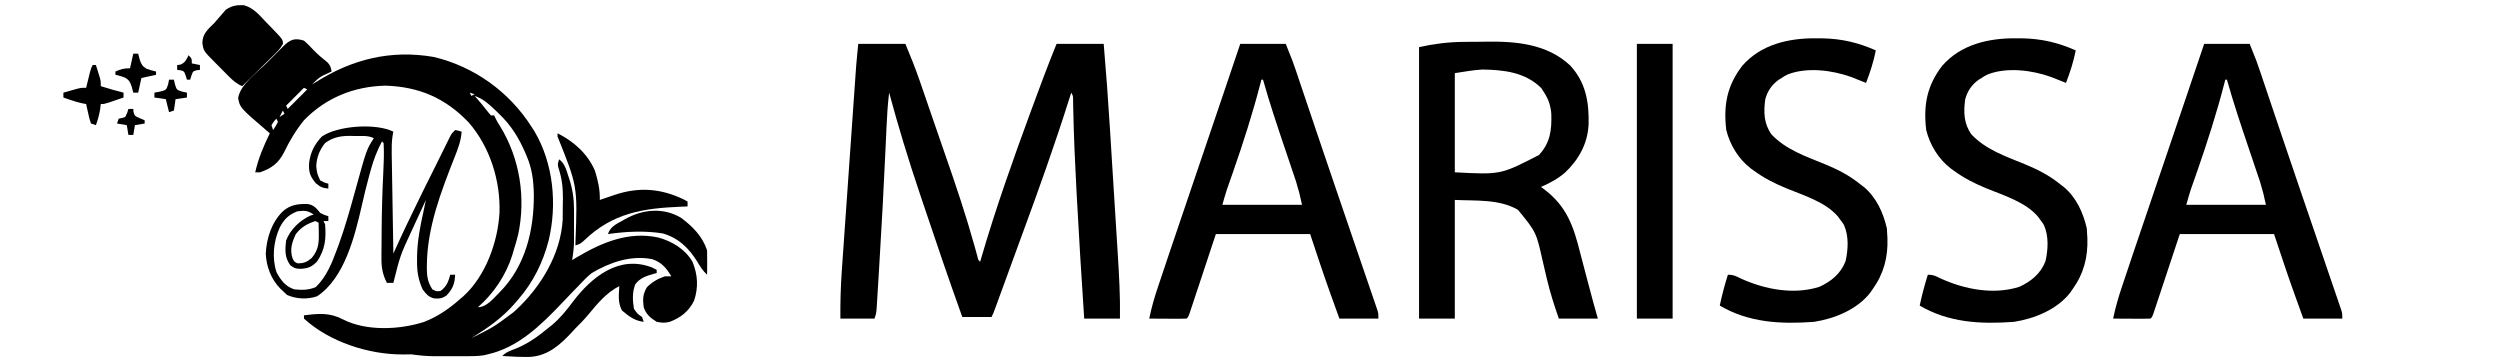
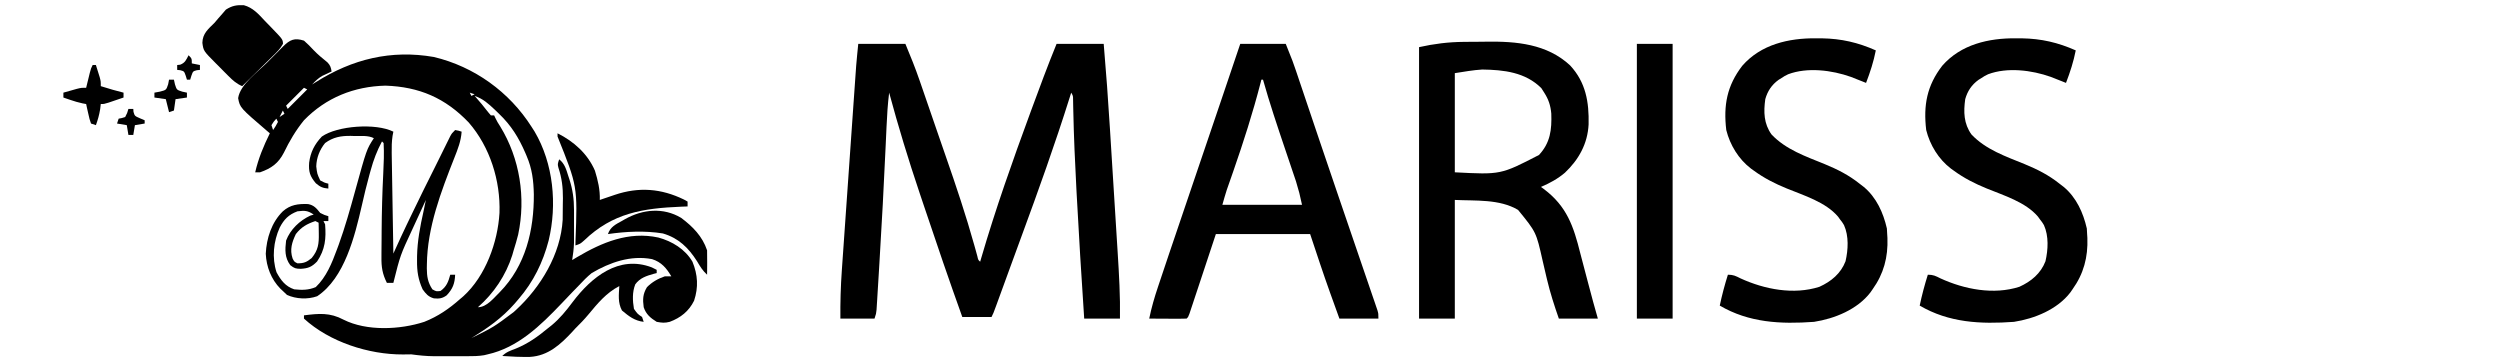
<svg xmlns="http://www.w3.org/2000/svg" version="1.1" width="1538" height="221">
  <path d="M0 0 C9.57 0 19.14 0 29 0 C32.115 7.475 35.097 14.815 37.715 22.449 C38.047 23.409 38.38 24.368 38.722 25.356 C39.798 28.465 40.868 31.576 41.938 34.688 C42.691 36.874 43.445 39.06 44.199 41.246 C45.731 45.689 47.261 50.134 48.789 54.579 C50.507 59.573 52.236 64.564 53.973 69.552 C60.243 87.574 66.298 105.594 71.426 123.979 C71.921 125.753 71.921 125.753 72.426 127.562 C72.708 128.595 72.991 129.628 73.282 130.691 C73.785 132.94 73.785 132.94 75 134 C75.215 133.259 75.43 132.518 75.652 131.754 C84.465 101.523 94.942 71.98 105.812 42.438 C106.043 41.812 106.273 41.186 106.51 40.541 C111.506 26.957 116.526 13.4 122 0 C131.57 0 141.14 0 151 0 C152.502 17.308 153.742 34.616 154.818 51.955 C154.947 54.032 155.077 56.109 155.207 58.186 C155.664 65.472 156.118 72.759 156.569 80.046 C156.986 86.777 157.408 93.507 157.833 100.237 C158.202 106.08 158.567 111.922 158.929 117.765 C159.144 121.228 159.36 124.69 159.58 128.152 C160.442 141.789 161.232 155.333 161 169 C153.74 169 146.48 169 139 169 C137.307 143.55 135.727 118.096 134.375 92.625 C134.311 91.416 134.247 90.208 134.181 88.963 C133.34 72.983 132.615 57.007 132.291 41.008 C132.264 39.821 132.238 38.634 132.211 37.41 C132.193 36.401 132.176 35.392 132.158 34.352 C132.151 31.98 132.151 31.98 131 30 C130.711 30.924 130.422 31.847 130.124 32.799 C121.071 61.614 110.896 89.975 100.459 118.313 C98.1 124.723 95.756 131.138 93.418 137.555 C92.05 141.307 90.681 145.06 89.312 148.812 C88.992 149.691 88.672 150.569 88.342 151.474 C87.455 153.906 86.565 156.338 85.676 158.77 C85.416 159.481 85.157 160.193 84.89 160.926 C83.115 165.771 83.115 165.771 82 168 C76.06 168 70.12 168 64 168 C55.981 145.666 48.308 123.215 40.769 100.715 C39.772 97.742 38.772 94.77 37.769 91.799 C30.872 71.36 24.631 50.825 19 30 C18.13 37.051 17.694 44.06 17.387 51.156 C17.274 53.619 17.161 56.081 17.048 58.544 C16.99 59.84 16.931 61.136 16.871 62.471 C15.774 86.665 14.488 110.844 13.007 135.017 C12.875 137.188 12.744 139.359 12.614 141.529 C12.37 145.576 12.12 149.622 11.867 153.668 C11.794 154.878 11.722 156.087 11.647 157.333 C11.541 158.988 11.541 158.988 11.433 160.677 C11.373 161.638 11.314 162.599 11.252 163.589 C11 166 11 166 10 169 C3.07 169 -3.86 169 -11 169 C-11.086 159.021 -10.815 149.196 -10.098 139.237 C-10.001 137.832 -9.904 136.428 -9.807 135.023 C-9.547 131.259 -9.281 127.495 -9.014 123.731 C-8.733 119.766 -8.458 115.802 -8.182 111.837 C-7.719 105.189 -7.252 98.542 -6.782 91.894 C-6.181 83.387 -5.587 74.878 -4.994 66.37 C-4.481 59.015 -3.966 51.661 -3.45 44.306 C-3.286 41.96 -3.122 39.613 -2.958 37.267 C-2.699 33.571 -2.439 29.875 -2.177 26.178 C-2.037 24.191 -1.898 22.204 -1.759 20.216 C-1.674 19.012 -1.588 17.809 -1.5 16.568 C-1.427 15.535 -1.354 14.502 -1.279 13.437 C-0.915 8.953 -0.448 4.477 0 0 Z " fill="#000000" transform="translate(528,27)" />
  <path d="M0 0 C2.128 1.811 4 3.759 5.902 5.805 C8.552 8.577 11.452 10.955 14.434 13.359 C16.21 15.22 16.612 16.489 17 19 C16.469 19.242 15.938 19.485 15.391 19.734 C14.684 20.07 13.978 20.405 13.25 20.75 C12.554 21.075 11.858 21.4 11.141 21.734 C8.687 23.185 6.938 24.922 5 27 C5.811 26.481 6.622 25.961 7.457 25.426 C29.819 11.342 53.575 5.476 79.938 10.062 C104.764 15.995 126.34 31.529 140 53 C140.615 53.959 141.23 54.918 141.863 55.906 C153.516 75.668 155.834 100.884 150.527 122.967 C147.003 136.451 141.15 148.399 132 159 C131.214 159.919 130.427 160.838 129.617 161.785 C121.696 170.784 113.133 176.704 103 183 C116.769 176.18 116.769 176.18 129 167 C129.467 166.573 129.935 166.147 130.417 165.708 C145.64 151.652 157.933 131.416 159.161 110.22 C159.207 106.938 159.235 103.657 159.25 100.375 C159.271 99.25 159.291 98.124 159.312 96.965 C159.343 90.277 158.664 84.588 156.55 78.229 C156 76 156 76 157 73 C160.436 75.683 161.366 79.313 162.625 83.312 C162.842 83.964 163.058 84.616 163.281 85.287 C165.342 91.64 166.127 97.455 166.133 104.121 C166.134 104.784 166.135 105.447 166.136 106.13 C166.136 107.524 166.135 108.919 166.13 110.313 C166.125 112.428 166.13 114.543 166.137 116.658 C166.136 118.021 166.135 119.383 166.133 120.746 C166.132 121.97 166.131 123.194 166.129 124.455 C165.999 128.033 165.57 131.467 165 135 C165.981 134.408 166.962 133.817 167.973 133.207 C183.408 124.095 199.788 117.191 218 121.125 C226.474 123.432 234.471 128.255 239 136 C242.307 144.08 242.75 151.69 240 160 C236.797 166.482 231.731 170.493 225 173 C221.821 173.771 220.389 173.601 217 173 C213.136 170.609 210.451 168.353 209 164 C208.354 159.155 208.434 155.937 211 151.688 C214.076 148.541 217.843 146.405 222 145 C223.32 145 224.64 145 226 145 C223.039 139.989 219.97 136.259 214.152 134.414 C201.036 131.891 188.225 136.376 177 143 C174.166 145.291 171.704 147.844 169.219 150.504 C167.784 151.983 166.349 153.461 164.914 154.939 C162.716 157.236 160.524 159.538 158.335 161.843 C145.608 175.191 131.602 188.87 113 193 C112.282 193.174 111.563 193.347 110.823 193.526 C107.323 194.114 103.892 194.143 100.355 194.133 C99.263 194.134 99.263 194.134 98.148 194.136 C96.61 194.136 95.073 194.135 93.536 194.13 C91.205 194.125 88.875 194.13 86.545 194.137 C85.044 194.136 83.544 194.135 82.043 194.133 C81.013 194.136 81.013 194.136 79.962 194.139 C75.218 194.116 70.69 193.631 66 193 C64.292 192.983 62.582 192.999 60.875 193.062 C39.891 193.149 15.731 185.402 0 171 C0 170.34 0 169.68 0 169 C9.161 167.839 15.942 167.199 24.328 171.652 C38.59 178.846 59.095 177.864 74 173 C82.407 169.677 89.268 164.979 96 159 C96.699 158.407 97.397 157.814 98.117 157.203 C111.744 144.796 119.246 123.94 120.285 105.98 C120.955 86.181 114.443 65.429 101.375 50.375 C86.931 35.262 70.904 28.39 50.125 27.688 C30.821 28.174 13.568 35.037 0 49 C-5.053 55.225 -8.903 61.731 -12.375 68.938 C-15.758 75.497 -20.074 78.585 -27 81 C-27.99 81 -28.98 81 -30 81 C-28.047 72.452 -24.86 64.857 -21 57 C-21.461 56.611 -21.923 56.221 -22.398 55.82 C-39.38 41.255 -39.38 41.255 -40.5 35.375 C-39.243 26.89 -28.346 19.16 -22.383 13.198 C-20.734 11.547 -19.094 9.888 -17.453 8.229 C-16.402 7.174 -15.349 6.12 -14.297 5.066 C-13.809 4.572 -13.322 4.077 -12.82 3.567 C-8.601 -0.623 -5.783 -1.855 0 0 Z M0 29 C-3.63 32.63 -7.26 36.26 -11 40 C-10.67 40.66 -10.34 41.32 -10 42 C-6.04 38.04 -2.08 34.08 2 30 C1.34 29.67 0.68 29.34 0 29 Z M102 32 C102.33 32.66 102.66 33.32 103 34 C103.66 33.67 104.32 33.34 105 33 C104.01 32.67 103.02 32.34 102 32 Z M105 34 C105.387 34.447 105.773 34.895 106.172 35.355 C106.693 35.96 107.213 36.565 107.75 37.188 C108.297 37.822 108.843 38.456 109.406 39.109 C110.732 40.682 111.999 42.304 113.25 43.938 C113.828 44.618 114.405 45.299 115 46 C115.66 46 116.32 46 117 46 C117.377 46.799 117.377 46.799 117.762 47.613 C119.022 50.116 119.022 50.116 120.77 52.855 C132.823 72.514 136.584 96.69 131.771 119.339 C130.96 122.603 130.015 125.793 129 129 C128.723 129.973 128.446 130.946 128.16 131.949 C124.227 144.365 116.772 155.475 107 164 C112.493 164 116.669 158.392 120.48 154.703 C136.389 138.52 141.544 116.498 141.417 94.591 C141.223 86.073 140.395 78.899 137 71 C136.589 70.031 136.589 70.031 136.17 69.042 C132.127 59.702 127.437 52.081 120 45 C119.136 44.163 118.273 43.327 117.383 42.465 C113.413 38.748 110.211 35.774 105 34 Z M-13 43 C-13.66 44.32 -14.32 45.64 -15 47 C-14.01 46.34 -13.02 45.68 -12 45 C-12.33 44.34 -12.66 43.68 -13 43 Z M-17 48 C-18.628 49.81 -18.628 49.81 -20 52 C-19.67 52.99 -19.34 53.98 -19 55 C-17.391 52.624 -17.391 52.624 -16 50 C-16.33 49.34 -16.66 48.68 -17 48 Z " fill="#000000" transform="translate(187,25)" />
  <path d="M0 0 C0.882 -0.008 1.763 -0.016 2.671 -0.024 C4.528 -0.038 6.384 -0.049 8.24 -0.057 C10.107 -0.068 11.973 -0.089 13.839 -0.118 C32.294 -0.411 51.23 1.242 65.434 14.488 C75.114 24.923 77.115 37.05 76.809 50.75 C76.209 62.623 70.77 72.43 62.246 80.488 C57.746 84.321 52.898 86.893 47.496 89.238 C48.076 89.662 48.656 90.086 49.254 90.523 C63.448 101.181 67.551 113.451 71.716 130.161 C73.14 135.778 74.646 141.373 76.144 146.971 C76.674 148.953 77.202 150.936 77.73 152.919 C78.059 154.154 78.388 155.388 78.727 156.66 C79.166 158.309 79.166 158.309 79.614 159.991 C80.544 163.415 81.521 166.827 82.496 170.238 C74.576 170.238 66.656 170.238 58.496 170.238 C55.723 162.303 53.193 154.463 51.25 146.285 C50.978 145.145 50.978 145.145 50.701 143.982 C49.962 140.866 49.232 137.748 48.519 134.625 C44.574 117.048 44.574 117.048 33.41 103.383 C22.008 96.565 7.003 97.864 -5.504 97.238 C-5.504 121.328 -5.504 145.418 -5.504 170.238 C-12.764 170.238 -20.024 170.238 -27.504 170.238 C-27.504 115.128 -27.504 60.018 -27.504 3.238 C-18.118 1.153 -9.53 0.086 0 0 Z M-5.504 19.238 C-5.504 39.368 -5.504 59.498 -5.504 80.238 C22.747 81.724 22.747 81.724 46.277 69.574 C53.297 62.038 54.189 54.019 53.852 44.098 C53.392 39.103 52.189 35.437 49.496 31.238 C48.63 29.877 48.63 29.877 47.746 28.488 C37.921 18.663 24.645 17.198 11.363 17.008 C5.702 17.345 0.101 18.376 -5.504 19.238 Z " fill="#000000" transform="translate(900.504,25.762)" />
-   <path d="M0 0 C9.24 0 18.48 0 28 0 C32.5 11.249 32.5 11.249 34.16 16.176 C34.535 17.286 34.911 18.396 35.298 19.539 C35.692 20.713 36.086 21.888 36.492 23.098 C37.139 25.013 37.786 26.929 38.434 28.845 C39.115 30.864 39.795 32.884 40.475 34.904 C41.894 39.119 43.316 43.333 44.74 47.547 C45.095 48.6 45.095 48.6 45.458 49.674 C45.936 51.088 46.414 52.502 46.891 53.917 C47.605 56.028 48.317 58.14 49.03 60.252 C52.46 70.412 55.91 80.564 59.382 90.709 C60.186 93.058 60.989 95.407 61.791 97.757 C64.304 105.113 66.818 112.469 69.337 119.823 C71.439 125.958 73.536 132.095 75.631 138.233 C76.456 140.647 77.282 143.061 78.11 145.474 C79.263 148.833 80.409 152.194 81.555 155.555 C81.904 156.568 82.253 157.582 82.613 158.626 C82.929 159.556 83.244 160.486 83.57 161.445 C83.847 162.256 84.125 163.067 84.411 163.903 C85 166 85 166 85 169 C77.08 169 69.16 169 61 169 C59.497 164.835 57.997 160.668 56.5 156.5 C56.09 155.366 55.68 154.231 55.258 153.062 C50.967 141.1 47.023 129.068 43 117 C23.86 117 4.72 117 -15 117 C-20.553 133.738 -20.553 133.738 -26.099 150.478 C-26.794 152.568 -27.489 154.657 -28.184 156.746 C-28.546 157.842 -28.907 158.938 -29.28 160.068 C-29.625 161.103 -29.97 162.138 -30.326 163.205 C-30.626 164.109 -30.925 165.012 -31.234 165.944 C-32 168 -32 168 -33 169 C-34.708 169.087 -36.419 169.107 -38.129 169.098 C-39.681 169.093 -39.681 169.093 -41.264 169.088 C-42.352 169.08 -43.441 169.071 -44.562 169.062 C-46.201 169.056 -46.201 169.056 -47.873 169.049 C-50.582 169.037 -53.291 169.021 -56 169 C-54.625 162.285 -52.77 155.896 -50.578 149.406 C-50.242 148.4 -49.906 147.393 -49.56 146.357 C-48.461 143.07 -47.356 139.785 -46.25 136.5 C-45.472 134.178 -44.694 131.857 -43.917 129.535 C-38.918 114.627 -33.864 99.738 -28.764 84.864 C-22.667 67.072 -16.648 49.254 -10.625 31.438 C-10.093 29.863 -9.561 28.289 -9.029 26.715 C-6.018 17.81 -3.009 8.905 0 0 Z M13 22 C12.831 22.664 12.662 23.328 12.488 24.011 C7.742 42.411 1.99 60.331 -4.25 78.273 C-4.549 79.132 -4.847 79.99 -5.155 80.874 C-5.715 82.483 -6.278 84.09 -6.843 85.697 C-7.098 86.424 -7.352 87.152 -7.615 87.902 C-7.835 88.527 -8.055 89.153 -8.282 89.797 C-9.273 92.838 -10.121 95.924 -11 99 C5.17 99 21.34 99 38 99 C36.398 91.658 36.398 91.658 34.292 84.566 C33.968 83.601 33.644 82.635 33.31 81.641 C32.964 80.625 32.618 79.609 32.262 78.562 C31.899 77.484 31.536 76.405 31.163 75.293 C30.009 71.861 28.849 68.43 27.688 65 C22.866 50.737 18.075 36.498 14 22 C13.67 22 13.34 22 13 22 Z " fill="#000000" transform="translate(1356,27)" />
  <path d="M0 0 C9.24 0 18.48 0 28 0 C32.5 11.249 32.5 11.249 34.16 16.176 C34.535 17.286 34.911 18.396 35.298 19.539 C35.692 20.713 36.086 21.888 36.492 23.098 C37.139 25.013 37.786 26.929 38.434 28.845 C39.115 30.864 39.795 32.884 40.475 34.904 C41.894 39.119 43.316 43.333 44.74 47.547 C45.095 48.6 45.095 48.6 45.458 49.674 C45.936 51.088 46.414 52.502 46.891 53.917 C47.605 56.028 48.317 58.14 49.03 60.252 C52.46 70.412 55.91 80.564 59.382 90.709 C60.186 93.058 60.989 95.407 61.791 97.757 C64.304 105.113 66.818 112.469 69.337 119.823 C71.439 125.958 73.536 132.095 75.631 138.233 C76.456 140.647 77.282 143.061 78.11 145.474 C79.263 148.833 80.409 152.194 81.555 155.555 C81.904 156.568 82.253 157.582 82.613 158.626 C82.929 159.556 83.244 160.486 83.57 161.445 C83.847 162.256 84.125 163.067 84.411 163.903 C85 166 85 166 85 169 C77.08 169 69.16 169 61 169 C59.497 164.835 57.997 160.668 56.5 156.5 C56.09 155.366 55.68 154.231 55.258 153.062 C50.967 141.1 47.023 129.068 43 117 C23.86 117 4.72 117 -15 117 C-20.553 133.738 -20.553 133.738 -26.099 150.478 C-26.794 152.568 -27.489 154.657 -28.184 156.746 C-28.546 157.842 -28.907 158.938 -29.28 160.068 C-29.625 161.103 -29.97 162.138 -30.326 163.205 C-30.626 164.109 -30.925 165.012 -31.234 165.944 C-32 168 -32 168 -33 169 C-34.708 169.087 -36.419 169.107 -38.129 169.098 C-39.681 169.093 -39.681 169.093 -41.264 169.088 C-42.352 169.08 -43.441 169.071 -44.562 169.062 C-46.201 169.056 -46.201 169.056 -47.873 169.049 C-50.582 169.037 -53.291 169.021 -56 169 C-54.625 162.285 -52.77 155.896 -50.578 149.406 C-50.242 148.4 -49.906 147.393 -49.56 146.357 C-48.461 143.07 -47.356 139.785 -46.25 136.5 C-45.472 134.178 -44.694 131.857 -43.917 129.535 C-38.918 114.627 -33.864 99.738 -28.764 84.864 C-22.667 67.072 -16.648 49.254 -10.625 31.438 C-10.093 29.863 -9.561 28.289 -9.029 26.715 C-6.018 17.81 -3.009 8.905 0 0 Z M13 22 C12.831 22.664 12.662 23.328 12.488 24.011 C7.742 42.411 1.99 60.331 -4.25 78.273 C-4.549 79.132 -4.847 79.99 -5.155 80.874 C-5.715 82.483 -6.278 84.09 -6.843 85.697 C-7.098 86.424 -7.352 87.152 -7.615 87.902 C-7.835 88.527 -8.055 89.153 -8.282 89.797 C-9.273 92.838 -10.121 95.924 -11 99 C5.17 99 21.34 99 38 99 C36.398 91.658 36.398 91.658 34.292 84.566 C33.968 83.601 33.644 82.635 33.31 81.641 C32.964 80.625 32.618 79.609 32.262 78.562 C31.899 77.484 31.536 76.405 31.163 75.293 C30.009 71.861 28.849 68.43 27.688 65 C22.866 50.737 18.075 36.498 14 22 C13.67 22 13.34 22 13 22 Z " fill="#000000" transform="translate(763,27)" />
  <path d="M0 0 C1.178 0.005 2.356 0.011 3.569 0.016 C15.599 0.225 25.757 2.569 36.75 7.438 C35.381 14.395 33.297 20.824 30.75 27.438 C29.482 26.931 29.482 26.931 28.188 26.414 C27.053 25.968 25.919 25.522 24.75 25.062 C23.636 24.622 22.523 24.181 21.375 23.727 C9.751 19.593 -5.354 17.662 -17.188 22.125 C-19.362 23.194 -19.362 23.194 -21.25 24.438 C-21.837 24.8 -22.423 25.162 -23.027 25.535 C-27.292 28.611 -29.844 32.448 -31.25 37.438 C-32.345 45.357 -32.164 52.49 -27.414 59.148 C-18.578 68.495 -6.32 72.659 5.324 77.406 C13.188 80.651 20.067 84.108 26.75 89.438 C28.04 90.429 28.04 90.429 29.355 91.441 C37.113 97.908 41.347 107.287 43.562 117 C43.655 118.702 43.655 118.702 43.75 120.438 C43.8 121.233 43.851 122.028 43.902 122.848 C44.326 134.626 41.636 144.855 34.75 154.438 C34.309 155.073 33.868 155.709 33.414 156.363 C25.405 166.803 11.459 172.473 -1.25 174.438 C-21.69 175.927 -41.314 174.988 -59.25 164.438 C-57.897 157.987 -56.219 151.726 -54.25 145.438 C-50.871 145.438 -49.488 146.184 -46.5 147.688 C-31.782 154.432 -13.798 157.971 2.062 152.875 C9.303 149.588 15.225 144.709 18.125 137.16 C19.75 130.08 20.228 121.69 17.188 114.938 C16.071 113.109 16.071 113.109 14.75 111.438 C14.334 110.86 13.917 110.282 13.488 109.688 C5.886 100.749 -7.486 96.707 -18.062 92.375 C-25.311 89.403 -31.899 86.086 -38.25 81.438 C-38.838 81.02 -39.426 80.602 -40.031 80.172 C-47.655 74.338 -52.943 65.676 -55.25 56.438 C-57.052 41.236 -54.833 29.136 -45.383 16.879 C-33.88 3.712 -16.806 -0.148 0 0 Z " fill="#000000" transform="translate(1240.25,23.562)" />
  <path d="M0 0 C1.178 0.005 2.356 0.011 3.569 0.016 C15.599 0.225 25.757 2.569 36.75 7.438 C35.381 14.395 33.297 20.824 30.75 27.438 C29.482 26.931 29.482 26.931 28.188 26.414 C27.053 25.968 25.919 25.522 24.75 25.062 C23.636 24.622 22.523 24.181 21.375 23.727 C9.751 19.593 -5.354 17.662 -17.188 22.125 C-19.362 23.194 -19.362 23.194 -21.25 24.438 C-21.837 24.8 -22.423 25.162 -23.027 25.535 C-27.292 28.611 -29.844 32.448 -31.25 37.438 C-32.345 45.357 -32.164 52.49 -27.414 59.148 C-18.578 68.495 -6.32 72.659 5.324 77.406 C13.188 80.651 20.067 84.108 26.75 89.438 C28.04 90.429 28.04 90.429 29.355 91.441 C37.113 97.908 41.347 107.287 43.562 117 C43.655 118.702 43.655 118.702 43.75 120.438 C43.8 121.233 43.851 122.028 43.902 122.848 C44.326 134.626 41.636 144.855 34.75 154.438 C34.309 155.073 33.868 155.709 33.414 156.363 C25.405 166.803 11.459 172.473 -1.25 174.438 C-21.69 175.927 -41.314 174.988 -59.25 164.438 C-57.897 157.987 -56.219 151.726 -54.25 145.438 C-50.871 145.438 -49.488 146.184 -46.5 147.688 C-31.782 154.432 -13.798 157.971 2.062 152.875 C9.303 149.588 15.225 144.709 18.125 137.16 C19.75 130.08 20.228 121.69 17.188 114.938 C16.071 113.109 16.071 113.109 14.75 111.438 C14.334 110.86 13.917 110.282 13.488 109.688 C5.886 100.749 -7.486 96.707 -18.062 92.375 C-25.311 89.403 -31.899 86.086 -38.25 81.438 C-38.838 81.02 -39.426 80.602 -40.031 80.172 C-47.655 74.338 -52.943 65.676 -55.25 56.438 C-57.052 41.236 -54.833 29.136 -45.383 16.879 C-33.88 3.712 -16.806 -0.148 0 0 Z " fill="#000000" transform="translate(1117.25,23.562)" />
  <path d="M0 0 C7.26 0 14.52 0 22 0 C22 55.77 22 111.54 22 169 C14.74 169 7.48 169 0 169 C0 113.23 0 57.46 0 0 Z " fill="#000000" transform="translate(1007,27)" />
  <path d="M0 0 C-0.165 0.845 -0.329 1.691 -0.499 2.562 C-1.017 6.119 -1.081 9.422 -1.022 13.015 C-1.012 13.689 -1.003 14.363 -0.993 15.057 C-0.96 17.265 -0.919 19.472 -0.879 21.68 C-0.855 23.218 -0.831 24.757 -0.807 26.295 C-0.745 30.329 -0.676 34.364 -0.605 38.398 C-0.534 42.52 -0.47 46.643 -0.404 50.766 C-0.276 58.844 -0.14 66.922 0 75 C0.326 74.28 0.651 73.561 0.986 72.819 C3.298 67.719 5.623 62.629 8.051 57.582 C8.58 56.481 9.11 55.38 9.655 54.246 C10.202 53.113 10.749 51.98 11.312 50.812 C11.598 50.22 11.884 49.627 12.178 49.017 C16.367 40.332 20.61 31.679 24.959 23.074 C26.197 20.608 27.417 18.134 28.637 15.66 C29.091 14.742 29.545 13.824 30.013 12.879 C30.904 11.078 31.792 9.275 32.677 7.471 C33.08 6.658 33.483 5.845 33.898 5.008 C34.256 4.282 34.614 3.557 34.982 2.809 C36 1 36 1 38 -1 C40.125 -0.625 40.125 -0.625 42 0 C41.593 5.833 39.675 10.677 37.523 16.086 C29.304 36.921 20.866 58.969 20.625 81.562 C20.611 82.408 20.597 83.253 20.583 84.124 C20.621 89.131 21.171 92.692 24 97 C26.379 98.326 26.379 98.326 29 98 C32.732 95.334 33.817 92.337 35 88 C35.99 88 36.98 88 38 88 C37.779 93.42 36.561 96.676 32.812 100.668 C30.158 102.619 28.128 102.868 24.891 102.547 C21.48 101.56 20.059 99.824 18 97 C15.274 90.932 14.487 85.93 14.562 79.312 C14.566 78.413 14.57 77.513 14.574 76.586 C14.768 67.24 16.468 58.258 18.519 49.162 C19.049 46.781 19.528 44.393 20 42 C17.929 46.476 15.866 50.956 13.811 55.44 C13.113 56.96 12.413 58.478 11.71 59.996 C4.265 75.969 4.265 75.969 0 93 C-1.32 93 -2.64 93 -4 93 C-6.755 87.507 -7.424 83.292 -7.328 77.191 C-7.327 76.356 -7.325 75.52 -7.324 74.659 C-7.314 71.96 -7.283 69.261 -7.25 66.562 C-7.238 64.701 -7.227 62.84 -7.217 60.979 C-7.134 49.249 -6.818 37.544 -6.227 25.828 C-5.913 19.57 -5.641 13.259 -6 7 C-6.495 6.505 -6.495 6.505 -7 6 C-10.096 11.786 -12.209 17.368 -13.938 23.688 C-14.321 25.053 -14.321 25.053 -14.713 26.447 C-16.467 32.782 -17.982 39.154 -19.438 45.562 C-23.725 64.189 -29.989 90.034 -46.871 101.242 C-52.705 103.319 -59.875 102.966 -65.438 100.438 C-66.283 99.633 -67.129 98.829 -68 98 C-68.509 97.526 -69.018 97.051 -69.543 96.562 C-75.187 90.766 -78.107 83.178 -78.5 75.125 C-78.043 65.553 -74.922 55.805 -68 49 C-63.362 44.909 -58.592 44.328 -52.516 44.535 C-48.826 45.217 -47.308 47.149 -45 50 C-42.335 51.319 -42.335 51.319 -40 52 C-40 52.99 -40 53.98 -40 55 C-40.99 55 -41.98 55 -43 55 C-42.67 55.66 -42.34 56.32 -42 57 C-41.299 65.758 -41.953 72.479 -46.938 79.875 C-50.156 83.191 -52.438 84.113 -57 84.375 C-60.141 84.305 -60.834 84.127 -63.438 82.125 C-66.9 77.416 -66.669 72.683 -66 67 C-63.383 60.112 -57.656 54.711 -51.062 51.625 C-50.382 51.419 -49.701 51.212 -49 51 C-52.806 48.462 -54.474 48.481 -59 49 C-64.412 51.023 -67.318 53.951 -69.938 59.062 C-73.75 67.449 -74.8 77.623 -71.875 86.5 C-69.272 91.358 -66.411 95.196 -61 97 C-56.224 97.501 -52.207 97.511 -47.75 95.625 C-41.255 89.425 -37.802 80.865 -34.75 72.562 C-34.376 71.56 -34.003 70.557 -33.618 69.524 C-29.704 58.698 -26.592 47.64 -23.538 36.547 C-16.459 10.861 -16.459 10.861 -12 4 C-15.576 2.212 -19.687 2.73 -23.625 2.688 C-24.503 2.658 -25.381 2.629 -26.285 2.6 C-32.338 2.541 -37.036 3.374 -42 7 C-45.332 11.081 -47.267 16.027 -47.438 21.312 C-46.914 25.903 -46.914 25.903 -45 30 C-42.476 31.361 -42.476 31.361 -40 32 C-40 32.99 -40 33.98 -40 35 C-43.5 34.7 -44.949 34.043 -47.688 31.75 C-51.339 27.407 -52.208 24.677 -51.812 19.062 C-50.987 12.595 -48.489 7.738 -44 3 C-34.456 -3.645 -10.847 -5.423 0 0 Z M22 36 C23 38 23 38 23 38 Z M-48 55 C-53.147 56.748 -56.578 58.627 -60 63 C-62.398 68.027 -63.82 72.539 -62 78 C-60.956 80.045 -60.956 80.045 -59 81 C-55.026 81 -53.338 80.277 -50.25 77.75 C-46.229 72.835 -45.757 68.976 -45.875 62.688 C-45.893 61.433 -45.911 60.179 -45.93 58.887 C-45.953 57.934 -45.976 56.981 -46 56 C-46.66 55.67 -47.32 55.34 -48 55 Z " fill="#000000" transform="translate(242,81)" />
  <path d="M0 0 C5.521 1.48 9.027 5.451 12.831 9.549 C14.235 11.059 15.678 12.52 17.134 13.98 C23.938 21.038 23.938 21.038 24.065 23.756 C22.433 26.809 20.085 29.051 17.626 31.438 C17.095 31.965 16.563 32.492 16.016 33.035 C14.321 34.713 12.616 36.38 10.911 38.047 C9.759 39.184 8.607 40.322 7.456 41.461 C4.636 44.248 1.808 47.025 -1.026 49.797 C-4.563 48.289 -6.838 46.23 -9.538 43.516 C-10.378 42.674 -11.218 41.832 -12.083 40.965 C-12.951 40.084 -13.819 39.204 -14.714 38.297 C-15.594 37.416 -16.473 36.536 -17.38 35.629 C-24.845 28.112 -24.845 28.112 -25.526 23.172 C-25.423 17.411 -21.912 14.654 -18.026 10.797 C-17.266 9.897 -16.505 8.997 -15.722 8.07 C-14.915 7.155 -14.108 6.24 -13.276 5.297 C-12.539 4.441 -11.802 3.585 -11.042 2.703 C-7.203 0.276 -4.512 -0.194 0 0 Z " fill="#000000" transform="translate(150.026,3.203)" />
  <path d="M0 0 C9.995 4.998 18.538 12.618 23 23 C24.829 28.958 26.208 34.743 26 41 C27.537 40.476 27.537 40.476 29.105 39.941 C30.466 39.482 31.827 39.022 33.188 38.562 C33.861 38.332 34.535 38.102 35.229 37.865 C50.06 32.873 63.753 33.947 77.75 40.75 C78.493 41.163 79.235 41.575 80 42 C80 42.99 80 43.98 80 45 C78.719 45.049 77.437 45.098 76.117 45.148 C52.528 46.13 33.954 48.978 16.348 65.926 C14 68 14 68 11 69 C11.016 68.13 11.031 67.26 11.048 66.364 C12.304 32.614 12.304 32.614 0 2 C0 1.34 0 0.68 0 0 Z " fill="#000000" transform="translate(343,82)" />
  <path d="M0 0 C0.99 0.495 1.98 0.99 3 1.5 C3 2.16 3 2.82 3 3.5 C2.408 3.647 1.817 3.794 1.207 3.945 C-3.281 5.219 -7.323 6.469 -10.184 10.426 C-12.084 15.255 -11.846 20.455 -11 25.5 C-8.77 28.652 -8.77 28.652 -6 30.5 C-5.67 31.49 -5.34 32.48 -5 33.5 C-10.603 32.841 -14.15 30.058 -18.375 26.5 C-20.96 21.728 -20.305 16.814 -20 11.5 C-28.065 15.689 -33.277 22.084 -38.984 28.941 C-41.505 31.965 -44.182 34.748 -47 37.5 C-47.576 38.134 -48.152 38.768 -48.746 39.422 C-56.141 47.414 -63.805 54.439 -75.02 55.066 C-80.694 55.154 -86.342 54.928 -92 54.5 C-89.446 51.946 -86.995 51.243 -83.625 49.938 C-76.177 46.89 -70.195 42.644 -64 37.5 C-63.21 36.874 -62.42 36.247 -61.605 35.602 C-56.567 31.419 -52.696 26.65 -48.798 21.432 C-37.165 5.986 -20.312 -7.759 0 0 Z " fill="#000000" transform="translate(401,164.5)" />
  <path d="M0 0 C7.172 5.345 13.134 11.403 16 20 C16.07 22.573 16.094 25.116 16.062 27.688 C16.058 28.389 16.053 29.091 16.049 29.814 C16.037 31.543 16.019 33.272 16 35 C13.31 32.575 11.695 29.929 9.875 26.812 C4.567 18.435 -1.534 12.449 -11.215 9.613 C-22.268 7.822 -33.949 8.405 -45 10 C-43.522 5.576 -40.184 3.994 -36.312 1.875 C-35.712 1.528 -35.112 1.181 -34.494 0.824 C-23.603 -5.283 -10.989 -6.537 0 0 Z " fill="#000000" transform="translate(419,134)" />
  <path d="M0 0 C0.66 0 1.32 0 2 0 C2.505 1.603 3.004 3.207 3.5 4.812 C3.778 5.706 4.057 6.599 4.344 7.52 C5 10 5 10 5 13 C6.583 13.48 8.166 13.959 9.75 14.438 C10.632 14.704 11.513 14.971 12.422 15.246 C14.606 15.885 16.788 16.468 19 17 C19 17.99 19 18.98 19 20 C17.043 20.67 15.084 21.336 13.125 22 C12.034 22.371 10.944 22.742 9.82 23.125 C7 24 7 24 5 24 C4.876 25.031 4.753 26.062 4.625 27.125 C4.061 30.621 3.213 33.684 2 37 C0.515 36.505 0.515 36.505 -1 36 C-1.949 33.277 -1.949 33.277 -2.688 29.938 C-2.939 28.833 -3.19 27.728 -3.449 26.59 C-3.631 25.735 -3.813 24.881 -4 24 C-4.726 23.867 -5.451 23.734 -6.199 23.598 C-8.826 23.037 -11.275 22.309 -13.812 21.438 C-14.603 21.168 -15.393 20.899 -16.207 20.621 C-16.799 20.416 -17.39 20.211 -18 20 C-18 19.01 -18 18.02 -18 17 C-16.231 16.495 -14.459 15.996 -12.688 15.5 C-11.701 15.222 -10.715 14.943 -9.699 14.656 C-7 14 -7 14 -4 14 C-3.795 13.157 -3.59 12.314 -3.379 11.445 C-3.109 10.35 -2.84 9.254 -2.562 8.125 C-2.296 7.034 -2.029 5.944 -1.754 4.82 C-1 2 -1 2 0 0 Z " fill="#000000" transform="translate(57,40)" />
-   <path d="M0 0 C0.99 0 1.98 0 3 0 C3.33 1.258 3.66 2.516 4 3.812 C4.977 6.504 5.505 7.7 7.98 9.199 C10.427 10.125 10.427 10.125 14 11 C14 11.66 14 12.32 14 13 C11.03 13.66 8.06 14.32 5 15 C4.34 17.97 3.68 20.94 3 24 C2.01 24 1.02 24 0 24 C-0.33 22.742 -0.66 21.484 -1 20.188 C-1.977 17.496 -2.505 16.3 -4.98 14.801 C-7.427 13.875 -7.427 13.875 -11 13 C-11 12.34 -11 11.68 -11 11 C-7.629 9.502 -5.796 9 -2 9 C-1.34 6.03 -0.68 3.06 0 0 Z " fill="#000000" transform="translate(82,33)" />
  <path d="M0 0 C0.99 0 1.98 0 3 0 C3.206 0.949 3.413 1.897 3.625 2.875 C4.708 6.292 4.708 6.292 8.125 7.375 C9.074 7.581 10.023 7.787 11 8 C11 8.99 11 9.98 11 11 C8.69 11.33 6.38 11.66 4 12 C3.67 14.31 3.34 16.62 3 19 C2.01 19.33 1.02 19.66 0 20 C-0.66 17.36 -1.32 14.72 -2 12 C-4.31 11.67 -6.62 11.34 -9 11 C-9 10.01 -9 9.02 -9 8 C-7.886 7.794 -6.772 7.588 -5.625 7.375 C-1.734 6.384 -1.734 6.384 -0.562 2.875 C-0.377 1.926 -0.191 0.978 0 0 Z " fill="#000000" transform="translate(104,49)" />
  <path d="M0 0 C0.99 0 1.98 0 3 0 C3.062 0.897 3.062 0.897 3.125 1.812 C3.877 4.351 3.877 4.351 7.062 5.75 C8.517 6.369 8.517 6.369 10 7 C10 7.66 10 8.32 10 9 C8.02 9.33 6.04 9.66 4 10 C3.67 11.98 3.34 13.96 3 16 C2.01 16 1.02 16 0 16 C-0.33 14.02 -0.66 12.04 -1 10 C-3.97 9.505 -3.97 9.505 -7 9 C-6.67 8.01 -6.34 7.02 -6 6 C-5.361 5.876 -4.721 5.753 -4.062 5.625 C-3.382 5.419 -2.701 5.213 -2 5 C-0.703 2.51 -0.703 2.51 0 0 Z " fill="#000000" transform="translate(79,67)" />
  <path d="M0 0 C2 2 2 2 2 5 C3.65 5.33 5.3 5.66 7 6 C7 6.99 7 7.98 7 9 C6.381 9.062 5.763 9.124 5.125 9.188 C2.722 9.829 2.722 9.829 1.75 12.562 C1.502 13.367 1.255 14.171 1 15 C0.34 15 -0.32 15 -1 15 C-1.248 14.196 -1.495 13.391 -1.75 12.562 C-2.722 9.829 -2.722 9.829 -5.125 9.188 C-5.744 9.126 -6.362 9.064 -7 9 C-7 8.01 -7 7.02 -7 6 C-6.402 5.938 -5.804 5.876 -5.188 5.812 C-2.129 4.676 -1.45 2.827 0 0 Z " fill="#000000" transform="translate(116,34)" />
</svg>